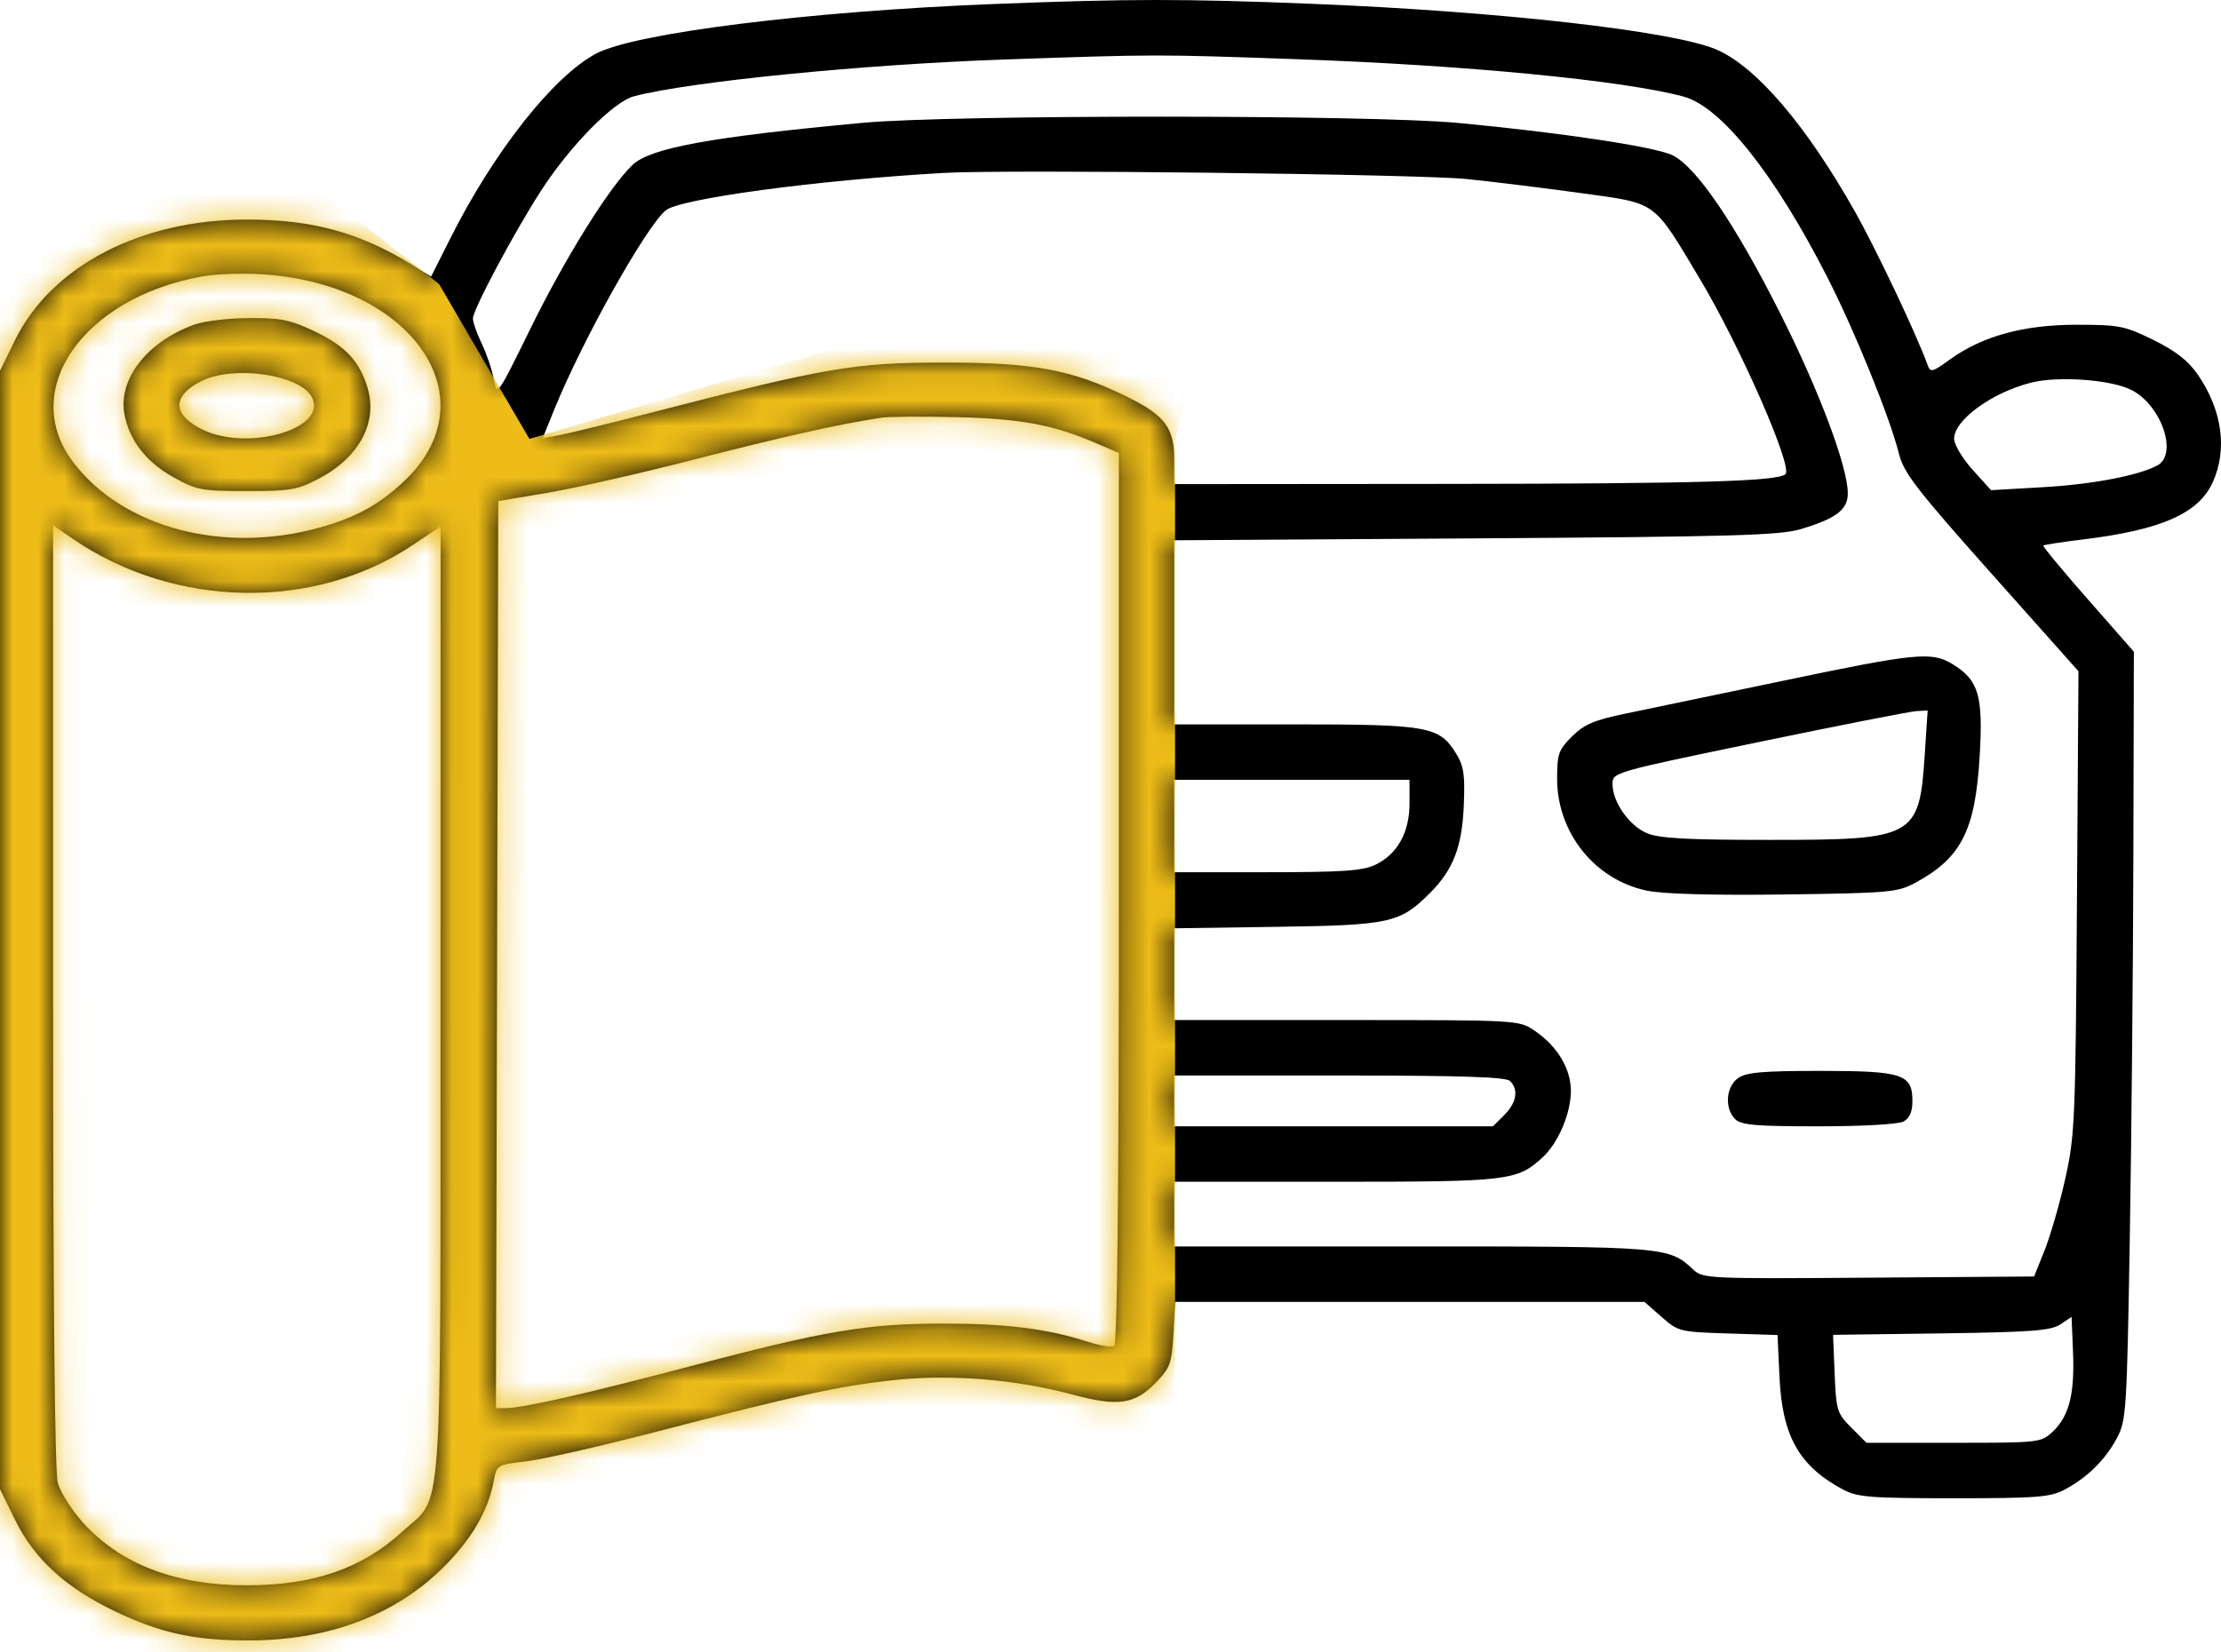
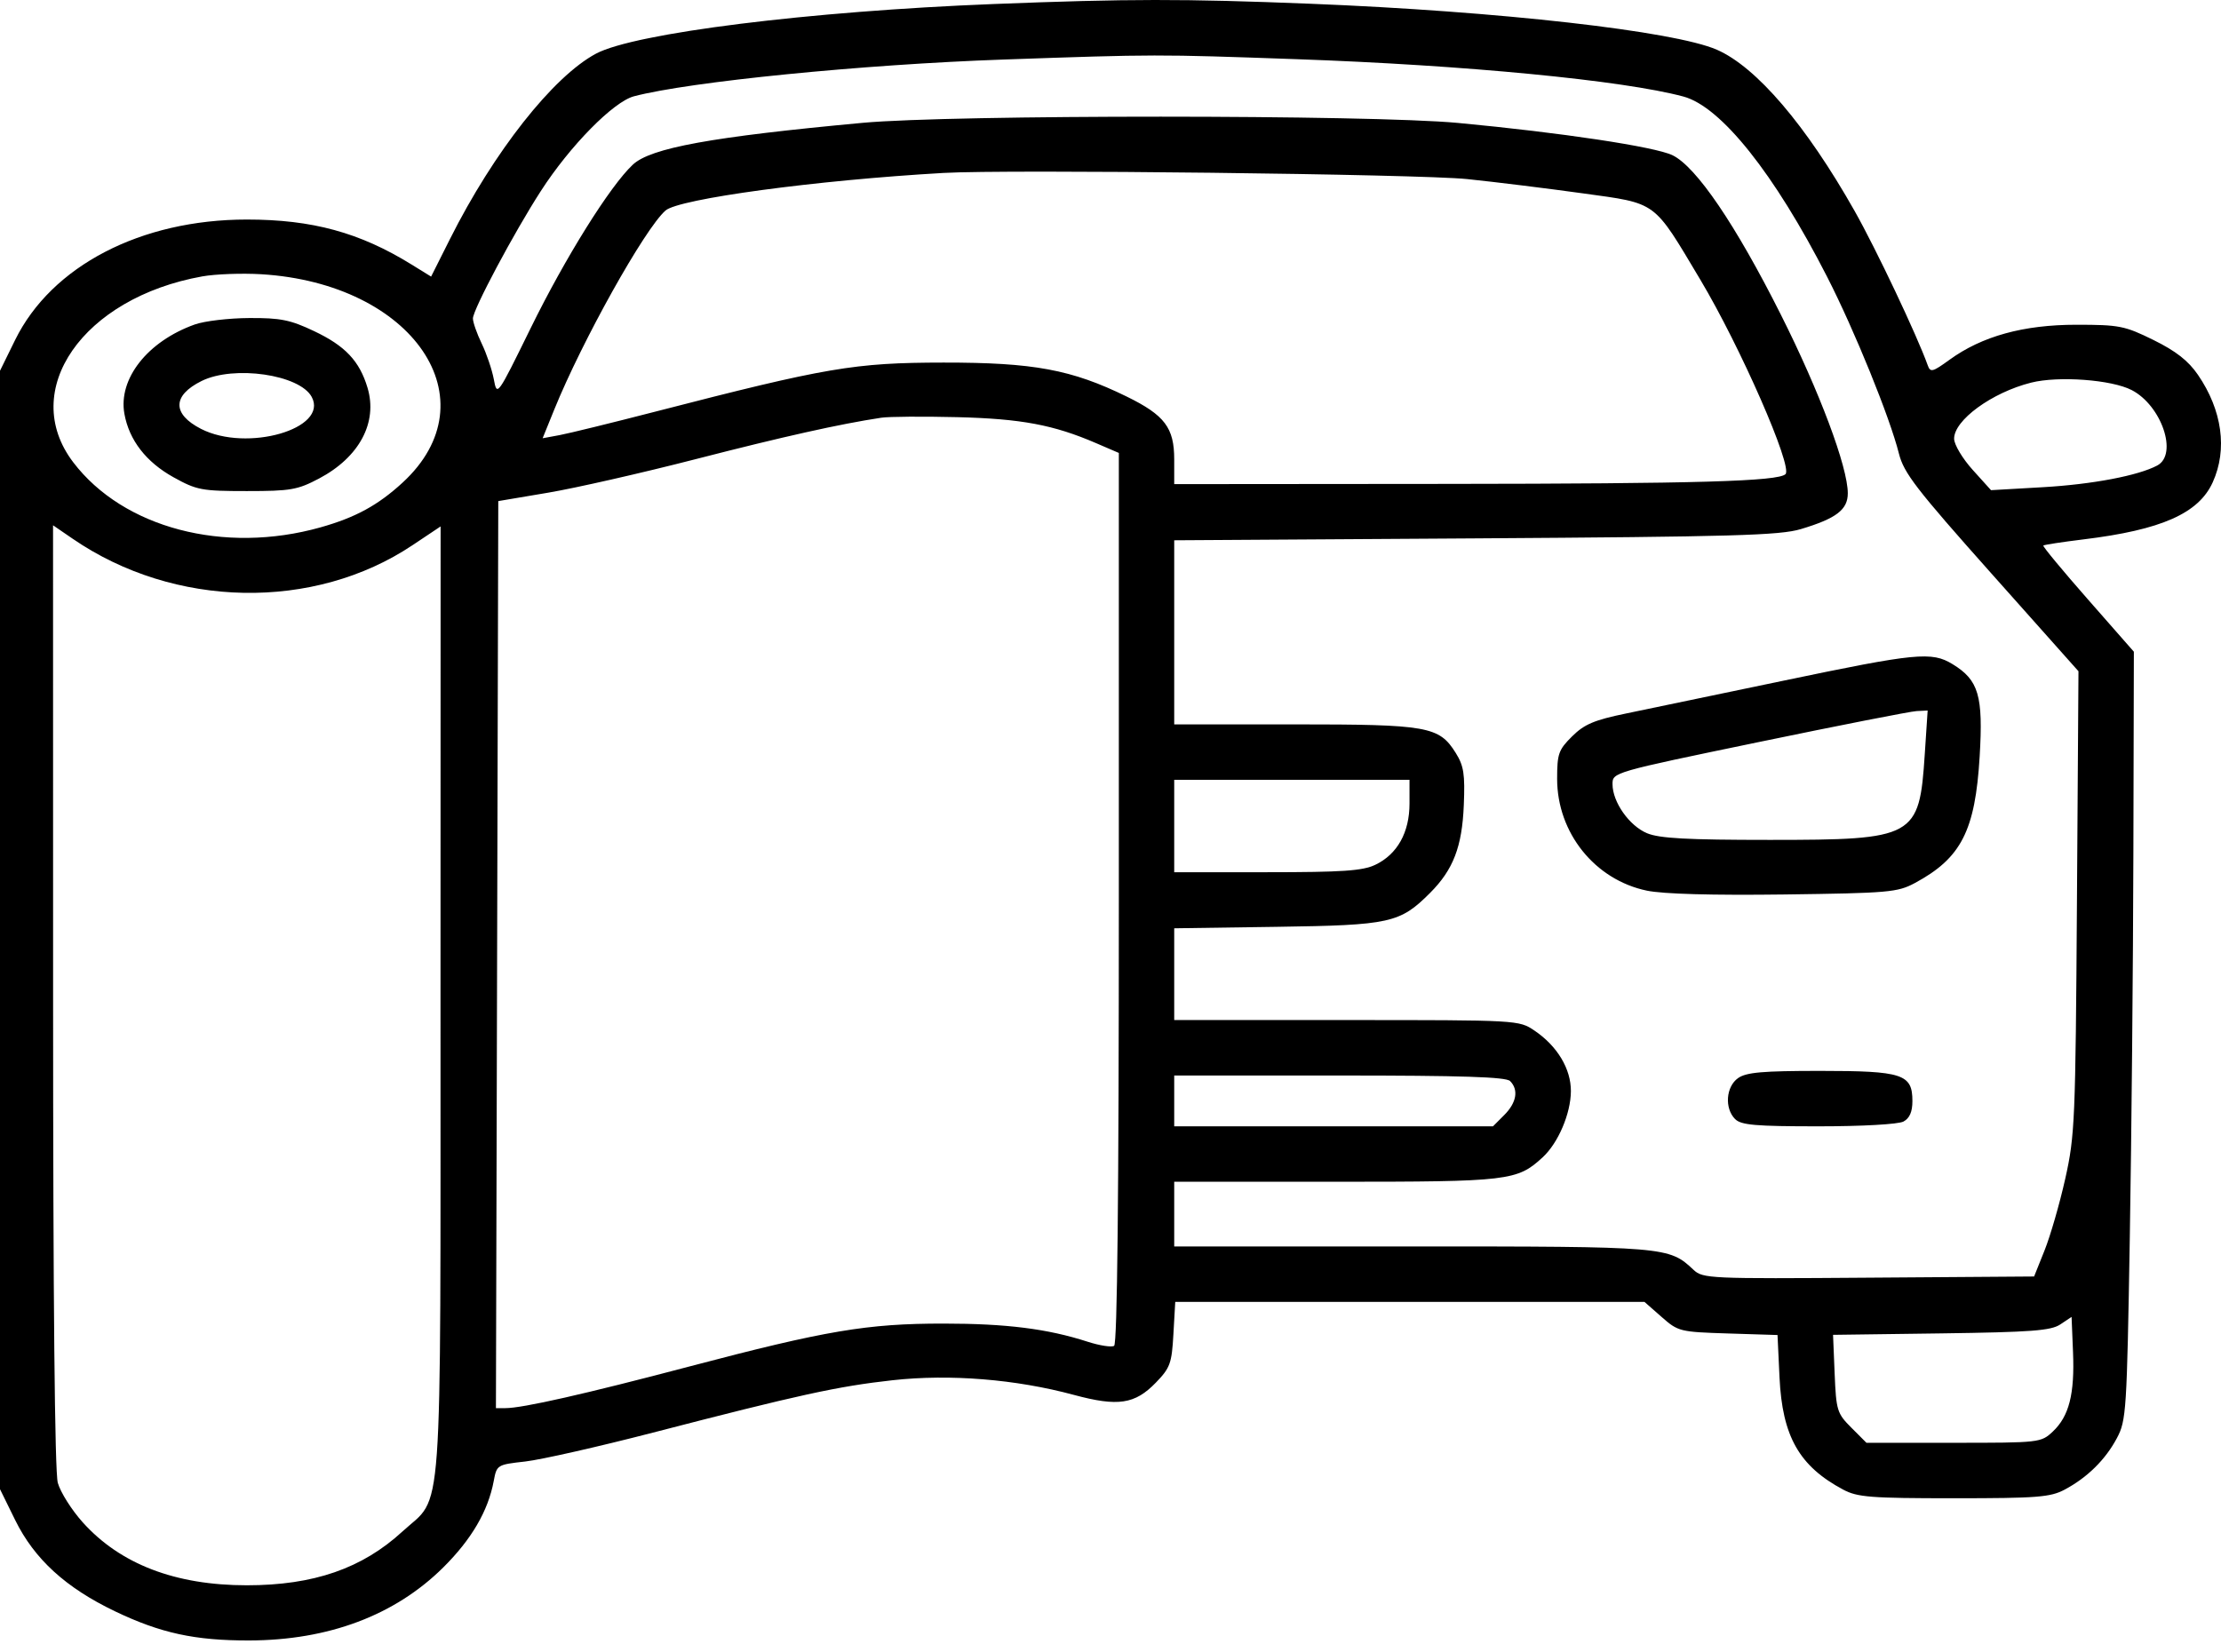
<svg xmlns="http://www.w3.org/2000/svg" width="86" height="64" viewBox="0 0 86 64" fill="none">
  <path fill-rule="evenodd" clip-rule="evenodd" d="M38.47 0.156C31.331 0.436 24.573 1.28 23.078 2.078C21.414 2.967 19.119 5.881 17.426 9.253L16.693 10.713L15.939 10.247C13.931 9.005 12.091 8.503 9.558 8.503C5.452 8.503 1.996 10.3 0.586 13.167L0 14.36V36.019V57.678L0.586 58.871C1.33 60.384 2.542 61.492 4.451 62.407C6.218 63.253 7.546 63.542 9.647 63.537C12.721 63.53 15.29 62.564 17.159 60.713C18.256 59.625 18.9 58.525 19.117 57.366C19.235 56.736 19.248 56.728 20.337 56.606C20.943 56.538 23.166 56.035 25.279 55.488C30.926 54.024 32.44 53.693 34.561 53.458C36.785 53.213 39.331 53.418 41.582 54.026C43.29 54.487 43.945 54.389 44.758 53.549C45.31 52.979 45.373 52.805 45.436 51.672L45.507 50.424H54.592H63.676L64.337 51.005C64.982 51.573 65.044 51.588 66.913 51.647L68.828 51.707L68.905 53.347C69.013 55.632 69.667 56.786 71.371 57.695C71.922 57.989 72.428 58.029 75.658 58.029C78.889 58.029 79.394 57.989 79.946 57.695C80.824 57.227 81.523 56.538 81.968 55.702C82.333 55.018 82.355 54.671 82.469 47.919C82.535 44.031 82.597 37.339 82.607 33.046L82.626 25.242L80.845 23.213C79.866 22.098 79.089 21.16 79.12 21.13C79.15 21.099 79.851 20.992 80.677 20.891C83.691 20.523 85.133 19.886 85.68 18.679C86.257 17.407 86.047 15.886 85.106 14.515C84.732 13.971 84.255 13.598 83.388 13.17C82.271 12.619 82.062 12.578 80.397 12.578C78.351 12.578 76.746 13.021 75.488 13.934C74.829 14.412 74.746 14.434 74.644 14.148C74.236 13.002 72.64 9.633 71.81 8.166C69.936 4.85 68.01 2.595 66.48 1.926C64.825 1.203 58.044 0.436 50.737 0.145C45.81 -0.051 43.694 -0.049 38.47 0.156ZM38.856 2.306C33.403 2.496 26.708 3.162 24.549 3.729C23.753 3.938 22.071 5.648 20.943 7.397C19.903 9.008 18.312 11.995 18.312 12.335C18.312 12.481 18.465 12.919 18.653 13.308C18.841 13.697 19.051 14.319 19.121 14.689C19.247 15.361 19.249 15.357 20.544 12.718C21.884 9.984 23.619 7.205 24.504 6.377C25.197 5.728 27.555 5.299 33.408 4.757C36.855 4.438 53.045 4.44 56.453 4.761C60.449 5.136 64.084 5.684 64.761 6.012C65.682 6.458 67.206 8.701 68.956 12.185C70.456 15.169 71.549 18.089 71.549 19.107C71.549 19.741 71.101 20.083 69.73 20.493C68.917 20.737 67.105 20.788 57.123 20.852L45.467 20.926V24.491V28.056H50.117C55.297 28.056 55.724 28.132 56.369 29.164C56.68 29.662 56.73 29.984 56.68 31.188C56.614 32.795 56.273 33.683 55.376 34.582C54.208 35.752 53.835 35.834 49.441 35.897L45.467 35.954V37.731V39.508H52.139C58.785 39.508 58.815 39.51 59.415 39.915C60.3 40.513 60.831 41.396 60.827 42.264C60.822 43.13 60.335 44.27 59.735 44.823C58.745 45.735 58.438 45.771 51.725 45.771H45.467V47.024V48.276H54.673C64.524 48.276 64.623 48.285 65.576 49.182C65.935 49.52 66.199 49.532 72.356 49.486L78.763 49.44L79.168 48.429C79.391 47.873 79.752 46.625 79.969 45.655C80.342 43.988 80.367 43.406 80.422 34.945L80.481 25.998L77.114 22.217C74.192 18.936 73.718 18.321 73.528 17.565C73.178 16.168 71.812 12.802 70.75 10.724C68.708 6.725 66.64 4.13 65.184 3.739C62.846 3.112 56.741 2.522 50.201 2.292C44.766 2.1 44.751 2.1 38.856 2.306ZM36.534 6.698C31.608 6.979 26.285 7.699 25.769 8.154C24.963 8.864 22.547 13.188 21.462 15.862L21.011 16.974L21.671 16.852C22.034 16.784 23.698 16.376 25.368 15.945C32.02 14.228 33.083 14.047 36.534 14.043C40.022 14.04 41.49 14.312 43.629 15.36C45.099 16.081 45.467 16.567 45.467 17.791V18.751L56.051 18.742C65.725 18.734 68.859 18.643 69.137 18.364C69.424 18.077 67.39 13.432 65.84 10.835C63.995 7.744 64.197 7.892 61.277 7.487C59.901 7.296 57.892 7.048 56.811 6.936C54.95 6.743 39.018 6.556 36.534 6.698ZM7.833 10.705C3.206 11.534 0.717 15.121 2.836 17.905C4.775 20.451 8.674 21.477 12.411 20.425C13.764 20.044 14.636 19.569 15.587 18.694C19.07 15.491 16.007 10.976 10.113 10.621C9.365 10.577 8.34 10.614 7.833 10.705ZM7.54 12.568C5.714 13.22 4.572 14.672 4.817 16.028C5.001 17.049 5.657 17.896 6.719 18.485C7.616 18.983 7.81 19.02 9.558 19.02C11.254 19.02 11.522 18.973 12.354 18.534C13.915 17.709 14.633 16.363 14.231 15.018C13.921 13.982 13.368 13.396 12.163 12.825C11.241 12.387 10.86 12.311 9.647 12.318C8.861 12.322 7.913 12.434 7.54 12.568ZM7.808 14.755C6.67 15.317 6.662 16.037 7.786 16.612C9.565 17.521 12.73 16.607 12.071 15.375C11.608 14.507 9.06 14.137 7.808 14.755ZM78.648 14.82C77.128 15.202 75.653 16.28 75.666 16.998C75.67 17.224 75.993 17.764 76.384 18.197L77.095 18.985L79.102 18.87C81.019 18.76 82.798 18.422 83.534 18.028C84.34 17.595 83.701 15.71 82.544 15.109C81.77 14.706 79.707 14.553 78.648 14.82ZM34.122 16.179C32.512 16.423 30.327 16.911 26.943 17.782C24.861 18.318 22.289 18.903 21.226 19.082L19.294 19.408L19.249 36.974L19.203 54.539H19.569C20.236 54.539 22.641 53.995 26.708 52.922C31.981 51.532 33.576 51.263 36.534 51.264C38.967 51.264 40.563 51.465 42.113 51.966C42.577 52.116 43.039 52.188 43.14 52.126C43.263 52.05 43.323 46.327 43.323 34.778V17.543L42.445 17.165C40.795 16.453 39.543 16.219 37.07 16.157C35.743 16.125 34.417 16.134 34.122 16.179ZM2.056 38.56C2.056 50.38 2.12 57.007 2.238 57.432C2.339 57.794 2.772 58.481 3.202 58.96C4.658 60.582 6.789 61.4 9.558 61.4C12.146 61.4 14.025 60.75 15.587 59.313C17.174 57.854 17.053 59.546 17.057 38.761L17.061 20.389L15.979 21.112C12.157 23.669 6.749 23.568 2.814 20.866L2.054 20.345L2.056 38.56ZM69.048 26.366C66.543 26.891 63.809 27.461 62.974 27.632C61.732 27.888 61.35 28.049 60.875 28.519C60.349 29.041 60.294 29.194 60.294 30.165C60.294 32.257 61.755 34.077 63.769 34.496C64.397 34.627 66.313 34.68 69.088 34.644C73.125 34.591 73.475 34.561 74.142 34.203C75.94 33.238 76.483 32.178 76.655 29.298C76.796 26.946 76.618 26.341 75.605 25.723C74.796 25.229 74.206 25.287 69.048 26.366ZM68.11 28.739C62.449 29.912 62.438 29.915 62.439 30.372C62.44 31.065 63.086 31.983 63.776 32.272C64.252 32.471 65.332 32.53 68.524 32.53C74.153 32.53 74.318 32.439 74.529 29.219L74.641 27.519L74.212 27.541C73.975 27.553 71.23 28.092 68.11 28.739ZM45.467 31.993V33.782H49.057C51.985 33.782 52.76 33.729 53.253 33.495C54.105 33.089 54.578 32.244 54.578 31.122V30.203H50.022H45.467V31.993ZM67.302 41.755C66.83 42.086 66.769 42.925 67.185 43.343C67.418 43.576 67.972 43.624 70.413 43.624C72.102 43.624 73.507 43.545 73.705 43.439C73.943 43.311 74.051 43.063 74.051 42.644C74.051 41.6 73.672 41.477 70.478 41.477C68.252 41.477 67.62 41.532 67.302 41.755ZM45.467 42.64V43.624H51.638H57.81L58.248 43.185C58.725 42.707 58.81 42.208 58.472 41.87C58.313 41.711 56.598 41.656 51.862 41.656H45.467V42.64ZM79.778 51.296C79.414 51.539 78.659 51.596 75.16 51.644L70.978 51.7L71.04 53.206C71.099 54.631 71.134 54.743 71.687 55.296L72.271 55.881H75.647C78.981 55.881 79.03 55.876 79.488 55.445C80.118 54.852 80.337 53.992 80.27 52.369L80.214 51.005L79.778 51.296Z" fill="black" />
  <mask id="mask0_486_141" style="mask-type:alpha" maskUnits="userSpaceOnUse" x="0" y="0" width="86" height="64">
    <path fill-rule="evenodd" clip-rule="evenodd" d="M38.47 0.156C31.331 0.436 24.573 1.28 23.078 2.078C21.414 2.967 19.119 5.881 17.426 9.253L16.693 10.713L15.939 10.247C13.931 9.005 12.091 8.503 9.558 8.503C5.452 8.503 1.996 10.3 0.586 13.167L0 14.36V36.019V57.678L0.586 58.871C1.33 60.384 2.542 61.492 4.451 62.407C6.218 63.253 7.546 63.542 9.647 63.537C12.721 63.53 15.29 62.564 17.159 60.713C18.256 59.625 18.9 58.525 19.117 57.366C19.235 56.736 19.248 56.728 20.337 56.606C20.943 56.538 23.166 56.035 25.279 55.488C30.926 54.024 32.44 53.693 34.561 53.459C36.785 53.213 39.331 53.418 41.582 54.026C43.29 54.487 43.945 54.389 44.758 53.549C45.31 52.979 45.373 52.805 45.436 51.672L45.507 50.424H54.592H63.676L64.337 51.005C64.982 51.573 65.044 51.588 66.913 51.647L68.828 51.707L68.905 53.347C69.013 55.632 69.667 56.786 71.371 57.695C71.922 57.989 72.428 58.029 75.658 58.029C78.889 58.029 79.394 57.989 79.946 57.695C80.824 57.227 81.523 56.538 81.968 55.702C82.333 55.018 82.355 54.671 82.469 47.919C82.535 44.031 82.597 37.339 82.607 33.046L82.626 25.242L80.845 23.213C79.866 22.098 79.089 21.16 79.12 21.13C79.15 21.099 79.851 20.992 80.677 20.891C83.691 20.523 85.133 19.886 85.68 18.679C86.257 17.407 86.047 15.886 85.106 14.515C84.732 13.971 84.255 13.598 83.388 13.17C82.271 12.619 82.062 12.578 80.397 12.578C78.351 12.578 76.746 13.021 75.488 13.934C74.829 14.412 74.746 14.434 74.644 14.148C74.236 13.002 72.64 9.633 71.81 8.166C69.936 4.85 68.01 2.595 66.48 1.926C64.825 1.203 58.044 0.436 50.737 0.145C45.81 -0.051 43.694 -0.049 38.47 0.156ZM38.856 2.306C33.403 2.496 26.708 3.162 24.549 3.729C23.753 3.938 22.071 5.648 20.943 7.397C19.903 9.008 18.312 11.995 18.312 12.335C18.312 12.481 18.465 12.919 18.653 13.308C18.841 13.697 19.051 14.319 19.121 14.689C19.247 15.361 19.249 15.357 20.544 12.718C21.884 9.984 23.619 7.205 24.504 6.377C25.197 5.728 27.555 5.299 33.408 4.757C36.855 4.438 53.045 4.44 56.453 4.761C60.449 5.136 64.084 5.684 64.761 6.012C65.682 6.458 67.206 8.701 68.956 12.185C70.456 15.169 71.549 18.089 71.549 19.107C71.549 19.741 71.101 20.083 69.73 20.494C68.917 20.737 67.105 20.788 57.123 20.852L45.467 20.926V24.491V28.056H50.117C55.297 28.056 55.724 28.132 56.369 29.164C56.68 29.662 56.73 29.984 56.68 31.188C56.614 32.795 56.273 33.683 55.376 34.582C54.208 35.752 53.835 35.834 49.441 35.897L45.467 35.954V37.731V39.508H52.139C58.785 39.508 58.815 39.51 59.415 39.915C60.3 40.513 60.831 41.396 60.827 42.264C60.822 43.13 60.335 44.27 59.735 44.823C58.745 45.735 58.438 45.771 51.725 45.771H45.467V47.024V48.276H54.673C64.524 48.276 64.623 48.285 65.576 49.182C65.935 49.52 66.199 49.532 72.356 49.486L78.763 49.44L79.168 48.429C79.391 47.873 79.752 46.625 79.969 45.655C80.342 43.988 80.367 43.406 80.422 34.945L80.481 25.998L77.114 22.217C74.192 18.936 73.718 18.321 73.528 17.565C73.178 16.168 71.812 12.802 70.75 10.724C68.708 6.725 66.64 4.13 65.184 3.739C62.846 3.112 56.741 2.522 50.201 2.292C44.766 2.1 44.751 2.1 38.856 2.306ZM36.534 6.698C31.608 6.979 26.285 7.699 25.769 8.154C24.963 8.864 22.547 13.188 21.462 15.862L21.011 16.974L21.671 16.852C22.034 16.784 23.698 16.376 25.368 15.945C32.02 14.228 33.083 14.047 36.534 14.043C40.022 14.04 41.49 14.312 43.629 15.36C45.099 16.081 45.467 16.567 45.467 17.791V18.751L56.051 18.742C65.725 18.734 68.859 18.643 69.137 18.364C69.424 18.077 67.39 13.432 65.84 10.835C63.995 7.744 64.197 7.892 61.277 7.487C59.901 7.296 57.892 7.048 56.811 6.936C54.95 6.743 39.018 6.556 36.534 6.698ZM7.833 10.705C3.206 11.534 0.717 15.121 2.836 17.905C4.775 20.451 8.674 21.477 12.411 20.425C13.764 20.044 14.636 19.569 15.587 18.694C19.07 15.491 16.007 10.976 10.113 10.621C9.365 10.577 8.34 10.614 7.833 10.705ZM7.54 12.568C5.714 13.22 4.572 14.672 4.817 16.028C5.001 17.049 5.657 17.896 6.719 18.485C7.616 18.983 7.81 19.02 9.558 19.02C11.254 19.02 11.522 18.973 12.354 18.534C13.915 17.709 14.633 16.363 14.231 15.018C13.921 13.982 13.368 13.396 12.163 12.825C11.241 12.387 10.86 12.311 9.647 12.318C8.861 12.322 7.913 12.434 7.54 12.568ZM7.808 14.755C6.67 15.317 6.662 16.037 7.786 16.612C9.565 17.521 12.73 16.607 12.071 15.375C11.608 14.507 9.06 14.137 7.808 14.755ZM78.648 14.82C77.128 15.202 75.653 16.28 75.666 16.998C75.67 17.224 75.993 17.764 76.384 18.197L77.095 18.985L79.102 18.87C81.019 18.76 82.798 18.422 83.534 18.028C84.34 17.595 83.701 15.71 82.544 15.109C81.77 14.706 79.707 14.553 78.648 14.82ZM34.122 16.179C32.512 16.423 30.327 16.911 26.943 17.782C24.861 18.318 22.289 18.903 21.226 19.082L19.294 19.408L19.249 36.974L19.203 54.539H19.569C20.236 54.539 22.641 53.995 26.708 52.922C31.981 51.532 33.576 51.263 36.534 51.264C38.967 51.264 40.563 51.465 42.113 51.966C42.577 52.116 43.039 52.188 43.14 52.126C43.263 52.05 43.323 46.327 43.323 34.778V17.543L42.445 17.165C40.795 16.453 39.543 16.219 37.07 16.157C35.743 16.125 34.417 16.134 34.122 16.179ZM2.056 38.56C2.056 50.38 2.12 57.007 2.238 57.432C2.339 57.794 2.772 58.481 3.202 58.96C4.658 60.582 6.789 61.4 9.558 61.4C12.146 61.4 14.025 60.75 15.587 59.313C17.174 57.854 17.053 59.546 17.057 38.761L17.061 20.389L15.979 21.112C12.157 23.669 6.749 23.568 2.814 20.866L2.054 20.345L2.056 38.56ZM69.048 26.366C66.543 26.891 63.809 27.461 62.974 27.632C61.732 27.888 61.35 28.049 60.875 28.519C60.349 29.041 60.294 29.194 60.294 30.165C60.294 32.257 61.755 34.077 63.769 34.496C64.397 34.627 66.313 34.68 69.088 34.644C73.125 34.591 73.475 34.561 74.142 34.203C75.94 33.238 76.483 32.178 76.655 29.298C76.796 26.946 76.618 26.341 75.605 25.723C74.796 25.229 74.206 25.287 69.048 26.366ZM68.11 28.739C62.449 29.912 62.438 29.915 62.439 30.372C62.44 31.065 63.086 31.983 63.776 32.272C64.252 32.471 65.332 32.53 68.524 32.53C74.153 32.53 74.318 32.439 74.529 29.219L74.641 27.519L74.212 27.541C73.975 27.553 71.23 28.092 68.11 28.739ZM45.467 31.993V33.782H49.057C51.985 33.782 52.76 33.729 53.253 33.495C54.105 33.089 54.578 32.244 54.578 31.122V30.203H50.022H45.467V31.993ZM67.302 41.755C66.83 42.086 66.769 42.925 67.185 43.343C67.418 43.576 67.972 43.624 70.413 43.624C72.102 43.624 73.507 43.545 73.705 43.439C73.943 43.311 74.051 43.063 74.051 42.644C74.051 41.6 73.672 41.477 70.478 41.477C68.252 41.477 67.62 41.532 67.302 41.755ZM45.467 42.64V43.624H51.638H57.81L58.248 43.185C58.725 42.707 58.81 42.208 58.472 41.87C58.313 41.711 56.598 41.656 51.862 41.656H45.467V42.64ZM79.778 51.296C79.414 51.539 78.659 51.596 75.16 51.644L70.978 51.7L71.04 53.206C71.099 54.631 71.134 54.743 71.687 55.296L72.271 55.881H75.647C78.981 55.881 79.03 55.876 79.488 55.445C80.118 54.852 80.337 53.992 80.27 52.369L80.214 51.005L79.778 51.296Z" fill="black" />
  </mask>
  <g mask="url(#mask0_486_141)">
-     <path d="M17 11L10 5.5L4 6.5L-7.5 17L-12 35L-6 63L9 68.5L33 61L45.5 55V17L46.5 13.5L34 13L20.5 17L17 11Z" fill="#EDBC18" />
-   </g>
+     </g>
</svg>